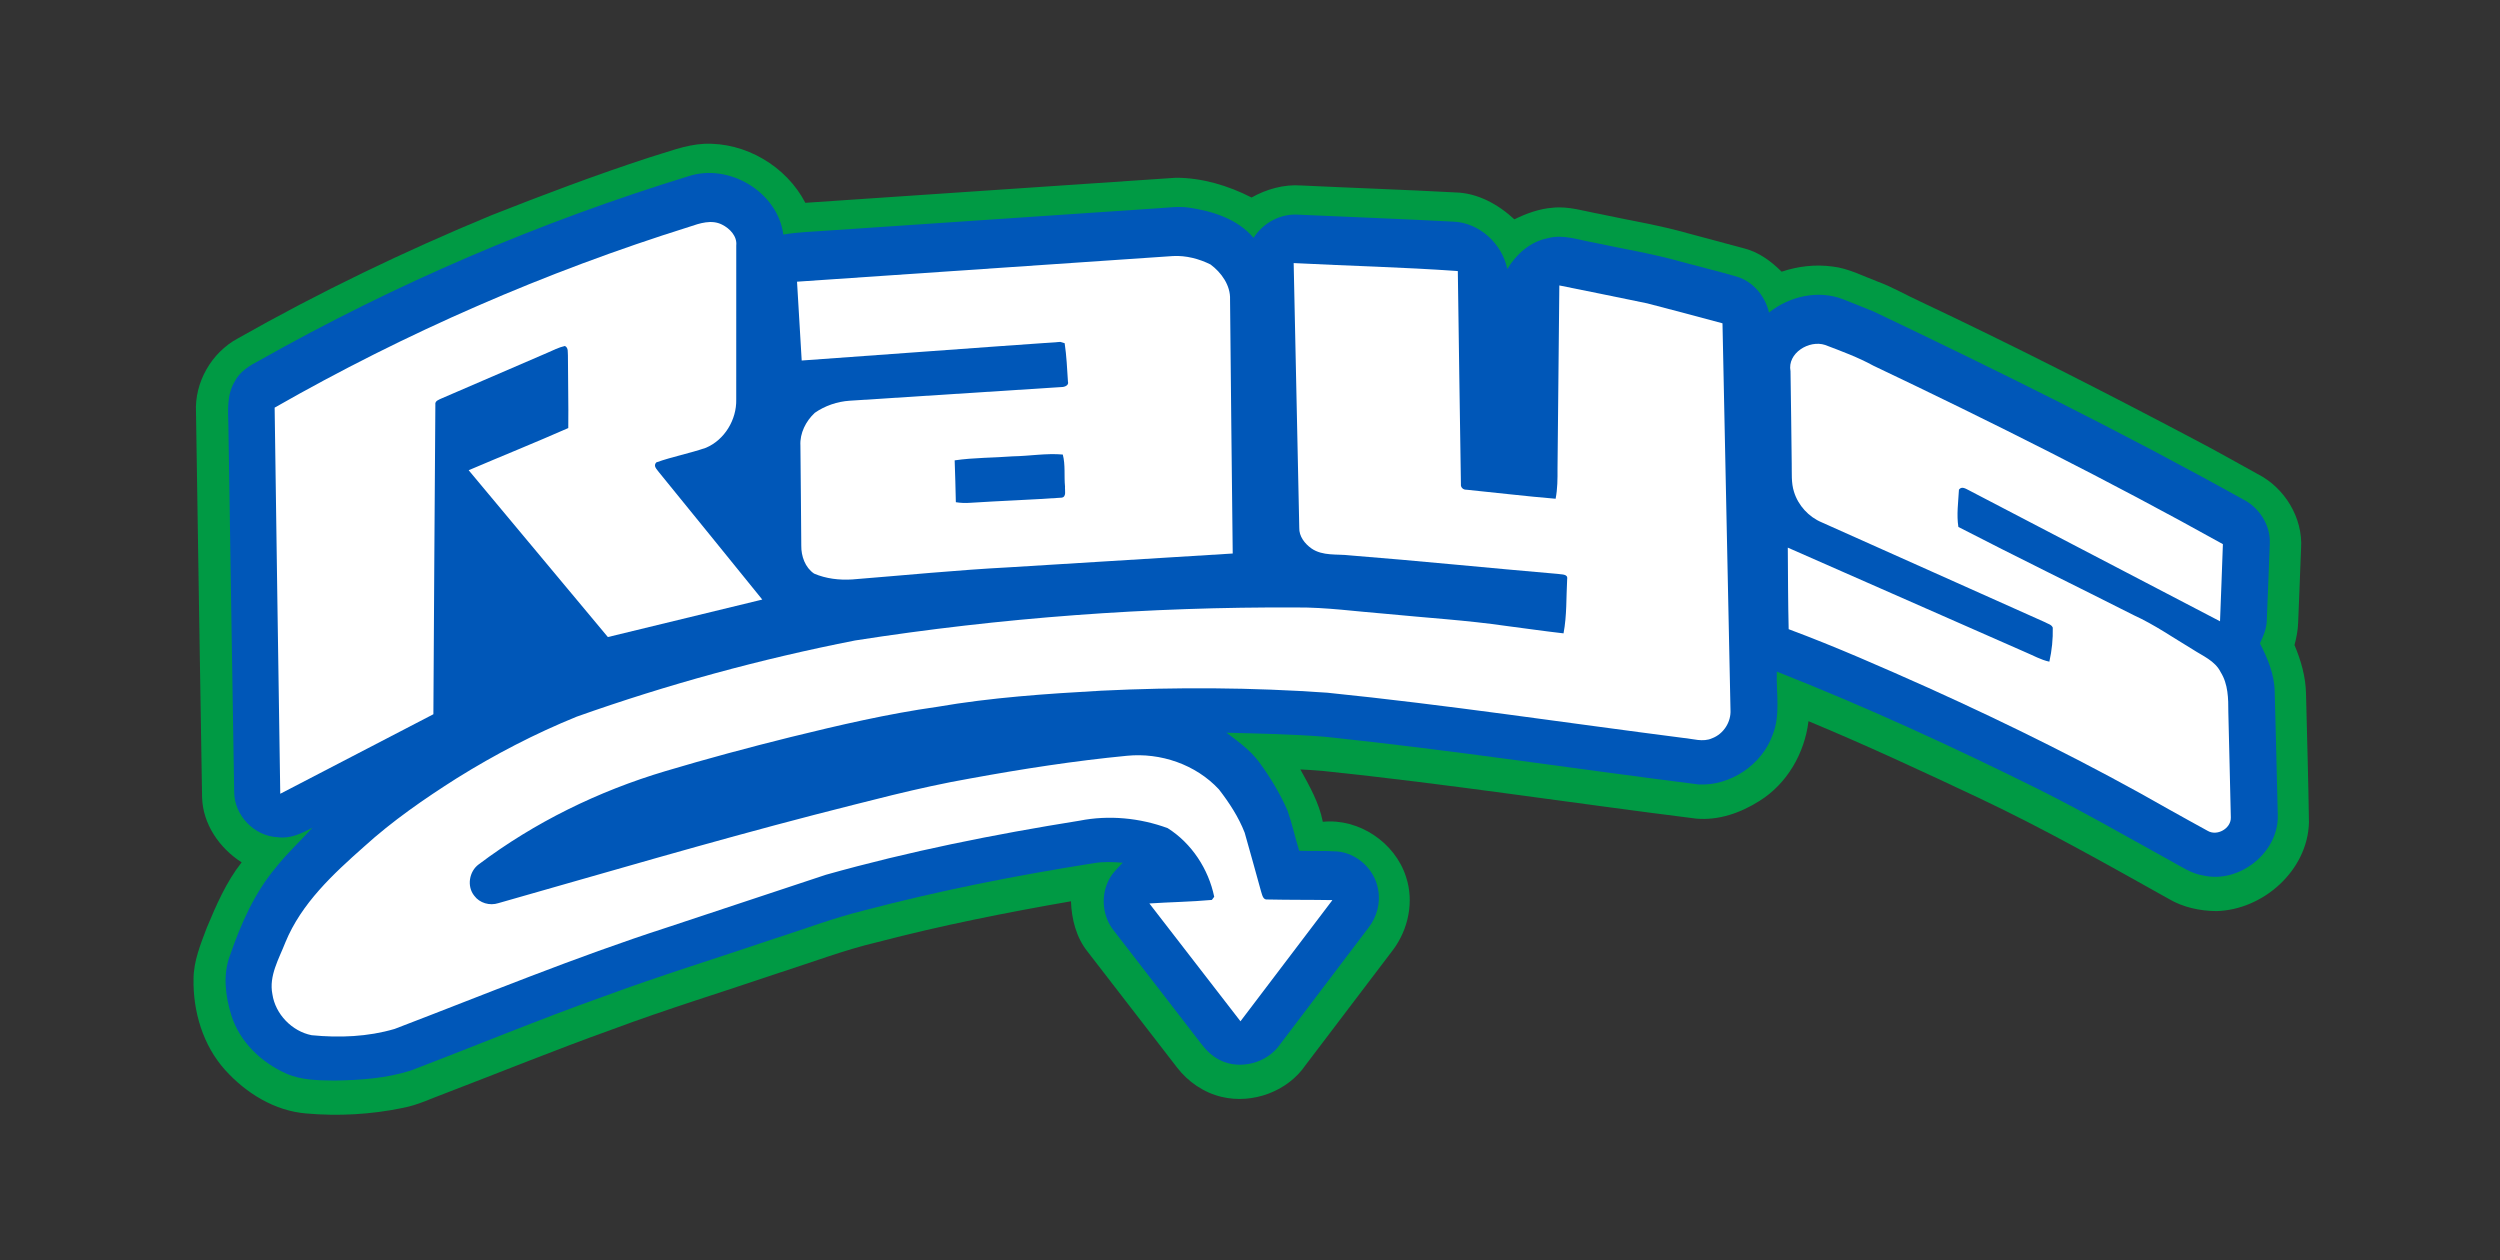
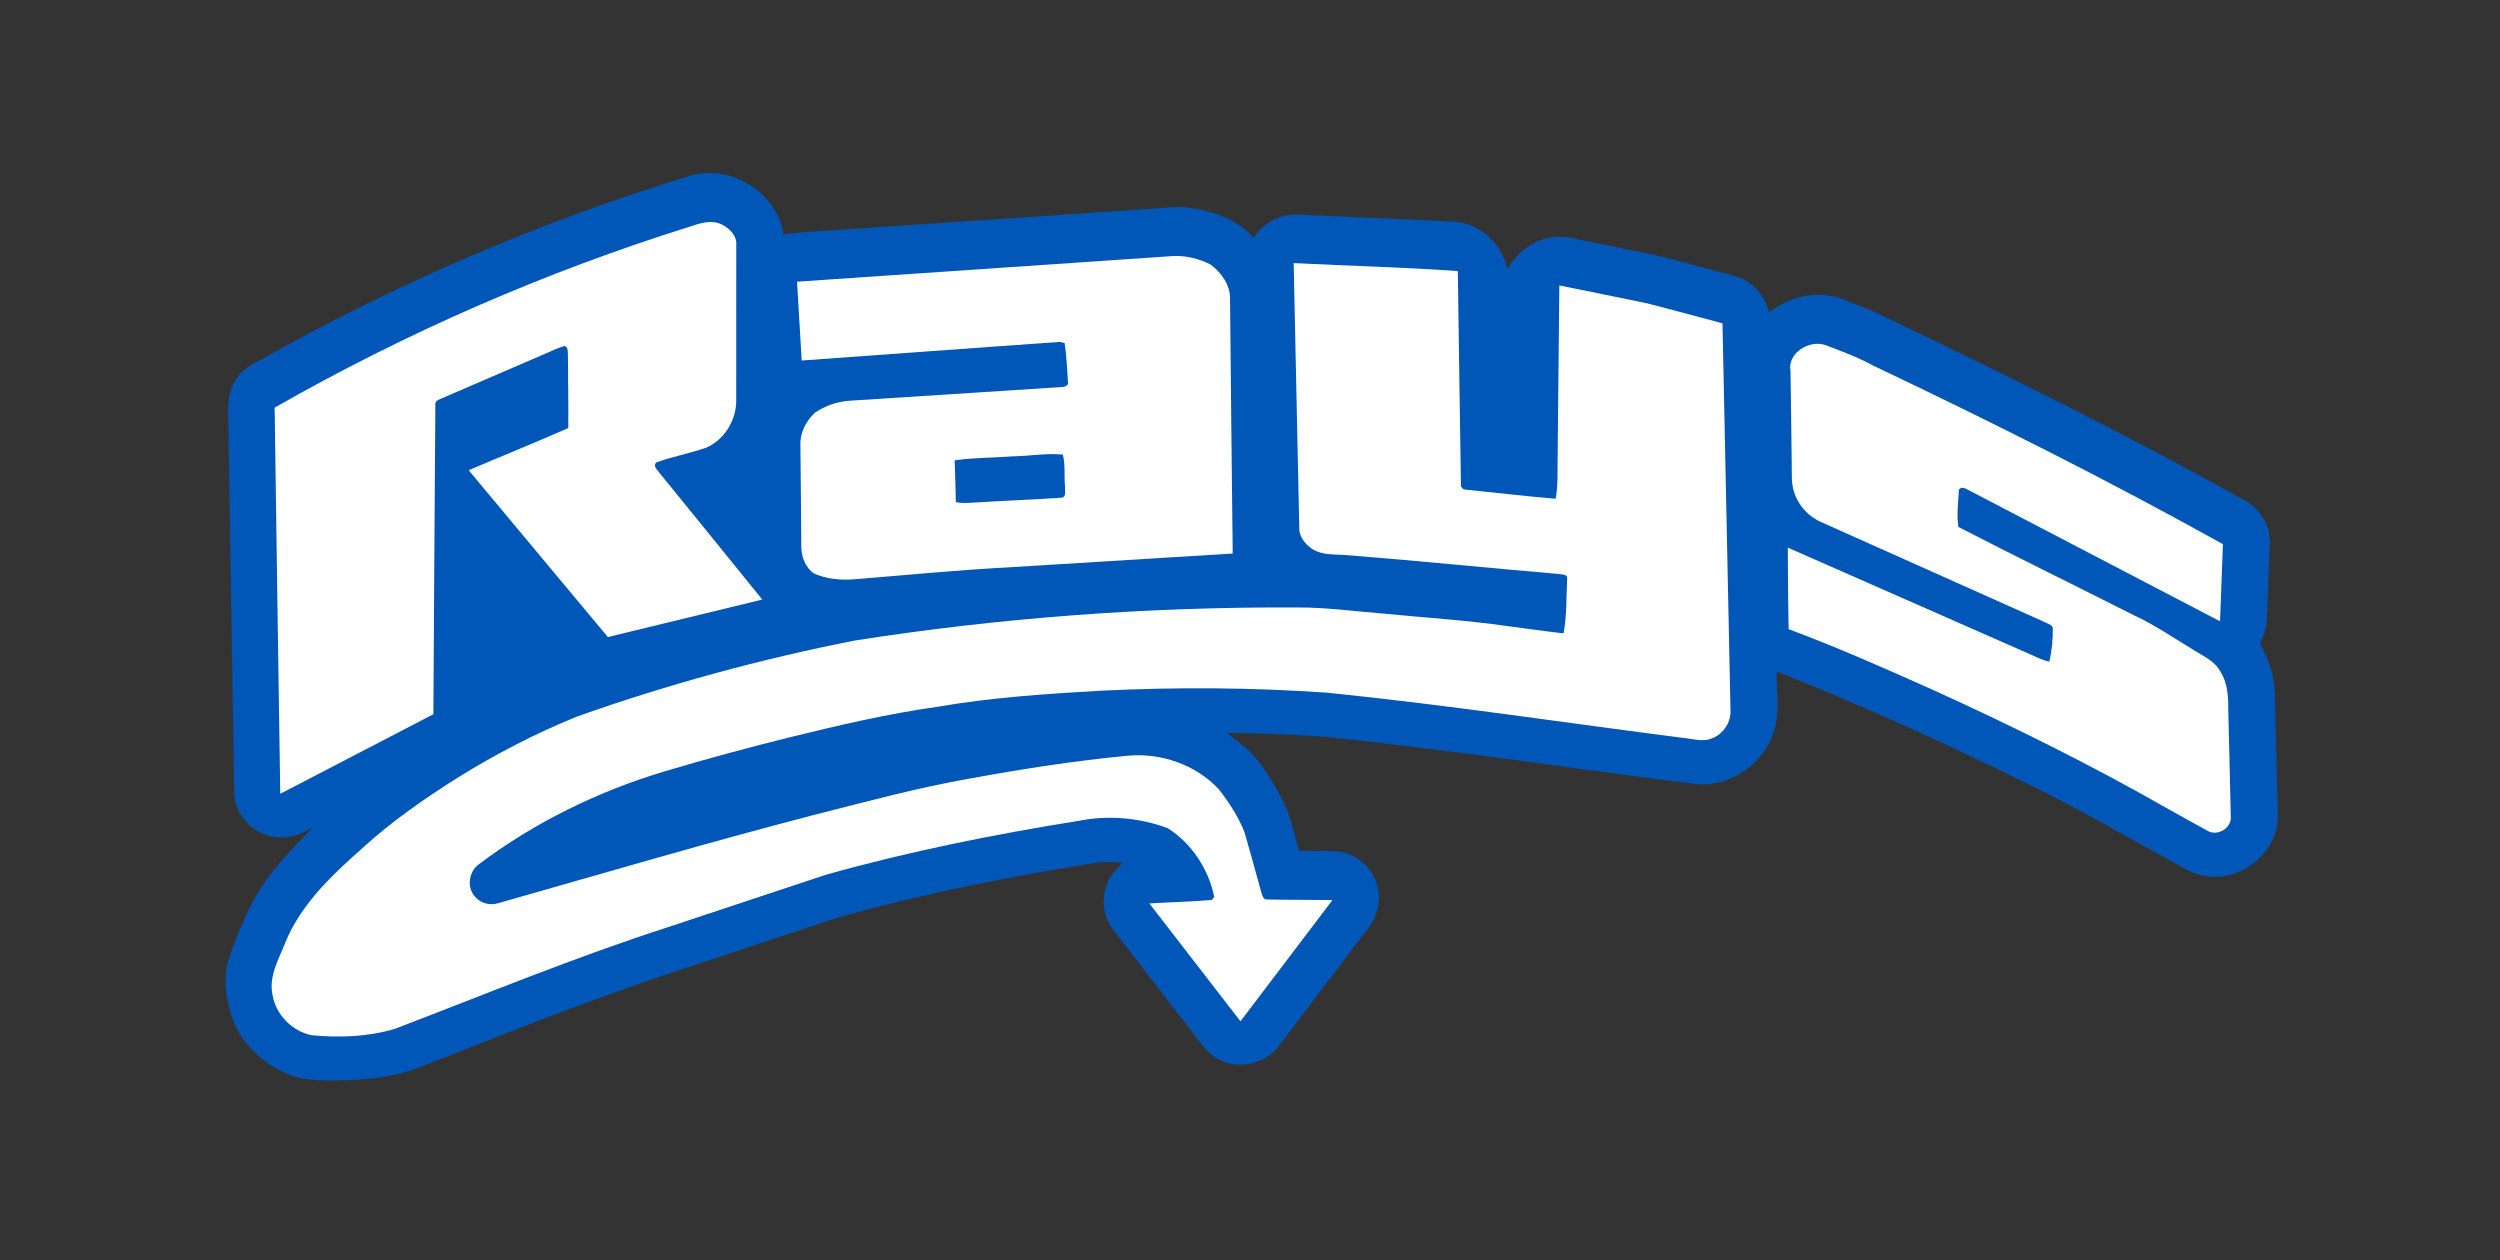
<svg xmlns="http://www.w3.org/2000/svg" version="1.1" id="Layer_1" x="0px" y="0px" viewBox="0 0 975 491.56" style="enable-background:new 0 0 975 491.56;" xml:space="preserve">
  <rect x="0" y="0" width="975" height="491.56" fill="#333333" stroke="none" />
  <style type="text/css">
	.st0{fill:#009A44;}
	.st1{fill:#0057B8;}
	.st2{fill:#FFFFFF;}
</style>
-   <path class="st0" d="M899.35,270.7c-0.09-6.63-1.95-13.07-4.5-19.14c0.78-2.87,1.33-5.8,1.43-8.77c0.38-9.63,0.76-19.26,1.14-28.88  c0.8-11.92-6.43-23.74-17-29.07c-8.18-4.48-16.26-9.12-24.53-13.42c-35.34-18.66-70.94-36.82-107.08-53.86  c-5.53-2.53-10.79-5.63-16.51-7.73c-5.81-2.18-11.43-5.19-17.67-5.89c-6.65-0.9-13.45-0.11-19.79,2.02  c-4.04-4.01-8.79-7.56-14.38-9.02c-7.39-2.01-14.8-3.95-22.19-5.95c-11.24-3.22-22.81-5.02-34.22-7.51  c-6.13-1.08-12.25-3.16-18.55-2.46c-5.24,0.4-10.22,2.24-14.9,4.52c-6.26-5.81-14.31-10.3-23.02-10.49  c-20.02-1.08-40.06-1.75-60.08-2.71c-6.78-0.49-13.51,1.4-19.39,4.69c-9.12-4.65-19.29-7.72-29.57-7.7  c-48.16,3.26-96.31,6.5-144.46,9.77c-7.43-14.3-23.38-23.71-39.51-23.01c-7.37,0.39-14.25,3.25-21.26,5.3  c-20.82,6.79-41.33,14.54-61.7,22.58c-33.89,14.02-67,29.95-98.9,48.04c-10.24,5.52-16.87,17.09-16.27,28.74  c0.8,50.02,1.51,100.05,2.37,150.07c0.22,10.52,6.76,19.95,15.43,25.5c-6.02,7.65-9.9,16.68-13.63,25.6  c-2.4,6.36-5.07,12.85-5.13,19.76c-0.25,12.82,3.68,26.06,12.38,35.69c8.14,8.99,19.25,15.87,31.53,16.88  c12.55,1.12,25.29,0.41,37.63-2.15c5.9-1.1,11.3-3.77,16.89-5.81c21.46-8.22,42.75-16.88,64.38-24.64  c21.66-8.09,43.78-14.85,65.67-22.28c12.76-4.07,25.29-8.89,38.35-11.96c24.85-6.5,50.07-11.51,75.37-15.91  c0.23,6.96,2.05,14.11,6.47,19.64c11.59,15.06,23.25,30.07,34.85,45.13c4.32,5.64,10.52,9.89,17.47,11.52  c12.05,2.88,25.72-2.13,32.72-12.43c11.33-14.95,22.69-29.87,34.02-44.81c6.06-8.03,8.36-19,5.12-28.63  c-4.3-13.39-18.37-22.82-32.44-21.42c-1.42-7.39-5.18-13.91-8.75-20.42c2.91,0.16,5.83,0.31,8.75,0.58  c48.67,5.06,97.05,12.53,145.6,18.6c8.73,0.79,17.34-2.23,24.63-6.85c10.8-6.67,17.7-18.66,19.19-31.15  c22.48,9.35,44.57,19.62,66.59,30c25.22,11.92,49.51,25.66,73.85,39.27c5.61,3.34,12.21,4.75,18.7,4.8  c18.26-0.51,35.53-15.87,36.04-34.54C900.26,304.09,899.74,287.4,899.35,270.7z" />
  <g>
    <path class="st1" d="M887.13,269.69c-0.11-6.68-2.77-12.92-5.75-18.77c1.36-2.86,2.62-5.86,2.67-9.08   c0.39-10.02,0.83-20.04,1.17-30.06c0.25-7.2-4.3-14.06-10.7-17.17c-46.97-26.15-95.21-49.96-143.72-73.08   c-4.03-1.66-8.08-3.26-12.12-4.86c-9.63-3.7-20.85-1.12-28.77,5.22c-1.5-6.45-6.24-12.15-12.69-14.04   c-7.05-2.05-14.21-3.76-21.29-5.7c-11.33-3.22-22.98-5.09-34.49-7.57c-5.88-1.02-11.87-3.32-17.87-1.67   c-6.78,1.34-12.22,6.21-15.73,11.99c-2.01-9.87-10.9-18.1-21.1-18.46c-20.08-1.07-40.18-1.79-60.26-2.71   c-7.02-0.52-13.84,3.14-17.58,9.03c-6.32-7.43-16.03-10.44-25.35-11.81c-4.04-0.55-8.11,0.05-12.14,0.29   c-42.96,2.9-85.92,5.81-128.88,8.71c-5.68,0.42-11.41,0.56-17.04,1.53c-2.16-16.61-21.18-27.91-36.92-22.77   c-58.16,17.86-114.41,41.97-167.4,71.87c-3.76,1.95-7.63,4.27-9.62,8.19c-3.1,5.09-2.62,11.24-2.48,16.95   c0.77,47.7,1.44,95.39,2.26,143.08c-0.01,9.2,7.86,17.36,17.04,17.72c4.86,0.69,9.33-1.53,13.5-3.7   c-4.66,5.14-9.81,9.84-14.11,15.3c-8.52,10.04-13.85,22.29-18.11,34.62c-2.78,7.46-1.74,15.73,0.56,23.18   c3.22,10.34,11.63,18.42,21.39,22.76c5.93,2.64,12.57,2.67,18.95,2.74c9.96-0.16,20.09-0.85,29.63-3.9   c25.11-9.56,49.93-19.9,75.24-28.9c21.88-8.08,44.19-14.94,66.28-22.44c11.67-3.7,23.13-8.11,35.04-11.05   c29.55-7.79,59.56-13.72,89.74-18.47c3.77-0.68,7.61-0.48,11.41-0.19c-2.28,2.3-4.66,4.65-5.92,7.7   c-2.67,6.03-1.78,13.53,2.35,18.7c11.33,14.7,22.73,29.35,34.04,44.06c2,2.64,4.42,5.07,7.44,6.53c7.87,3.96,18.38,1.1,23.38-6.09   c11.48-15.18,22.98-30.34,34.48-45.49c3.33-4.22,4.85-9.83,3.77-15.12c-1.33-7.67-8.11-13.99-15.88-14.69   c-4.95-0.33-9.93-0.08-14.88-0.27c-1.58-5.2-2.74-10.53-4.53-15.66c-2.95-6.72-6.76-13.04-11.1-18.94   c-3.43-4.63-8.16-8.01-12.71-11.44c12.75,0.33,25.53,0.57,38.25,1.57c48.78,5.07,97.27,12.49,145.92,18.62   c12.36,0.58,24.67-7.67,28.82-19.35c3.17-7.86,1.33-16.46,1.64-24.67c34.79,13.74,68.82,29.36,102.31,46.01   c17.4,8.69,34.24,18.4,51.27,27.79c4.12,2.22,8.11,5.04,12.85,5.74c14.02,3.14,29.31-9,28.94-23.48   C887.95,301.89,887.57,285.79,887.13,269.69z" />
    <g>
      <path class="st1" d="M394.99,177.97c6.49-0.1,13.05-1.28,19.5-0.7c1.07,4.05,0.46,8.36,0.87,12.51c-0.15,1.37,0.69,4.03-1.33,4.31    c-11.85,0.83-23.74,1.23-35.6,2c-1.89,0.15-3.79,0.07-5.65-0.23c-0.12-5.44-0.26-10.88-0.46-16.32    C379.82,178.44,387.44,178.56,394.99,177.97z" />
    </g>
    <g>
      <path class="st2" d="M268.9,88.43c4.03-1.37,8.61-2.9,12.7-0.83c3.01,1.5,5.93,4.5,5.54,8.13c-0.03,20.03-0.02,40.06-0.01,60.09    c0.19,7.83-4.53,15.73-11.81,18.81c-6.35,2.19-13.01,3.44-19.34,5.69c-1.42,1.43,0.27,2.76,1.1,3.96    c13.44,16.49,26.81,33.03,40.21,49.55c-20.07,4.89-40.15,9.72-60.22,14.62c-18.12-21.67-36.19-43.38-54.29-65.06    c12.93-5.52,25.98-10.78,38.85-16.45c0.12-9.41-0.14-18.81-0.14-28.21c-0.14-1.34,0.28-3.05-1.17-3.8    c-2.43,0.53-4.65,1.72-6.93,2.69c-13.74,5.93-27.48,11.86-41.22,17.78c-1.04,0.52-2.63,0.93-2.38,2.45    c-0.33,40.23-0.5,80.47-0.77,120.7c-19.9,10.36-39.8,20.7-59.72,31.02c-0.8-50.2-1.46-100.4-2.19-150.59    C158.3,129.74,212.65,106.06,268.9,88.43z" />
      <g>
        <path class="st2" d="M310.84,109.86c48.88-3.33,97.76-6.64,146.63-10c5.04-0.27,10.15,1.05,14.64,3.29     c4.24,3.15,7.83,8.16,7.61,13.65c0.28,33.03,0.69,66.05,1.04,99.07c-29.07,1.8-58.13,3.59-87.2,5.38     c-20.42,1.07-40.77,3.11-61.15,4.73c-5.05,0.32-10.26-0.27-14.92-2.28c-3.5-2.37-5.05-6.81-4.99-10.91     c-0.12-13.01-0.18-26.02-0.34-39.03c-0.27-4.83,2.14-9.54,5.61-12.76c3.97-2.77,8.77-4.4,13.61-4.72     c27.55-1.75,55.1-3.57,82.65-5.33c1.13,0.01,2.93-0.65,2.47-2.12c-0.33-5-0.54-10.02-1.28-14.97c-0.43-0.13-1.28-0.39-1.71-0.52     c-33.62,2.33-67.23,4.88-100.85,7.26C312.08,130.35,311.43,120.1,310.84,109.86z M394.99,177.97     c-7.55,0.59-15.17,0.47-22.67,1.57c0.2,5.44,0.34,10.88,0.46,16.32c1.86,0.3,3.76,0.38,5.65,0.23c11.86-0.77,23.75-1.17,35.6-2     c2.02-0.28,1.18-2.94,1.33-4.31c-0.41-4.15,0.2-8.46-0.87-12.51C408.04,176.69,401.48,177.87,394.99,177.97z" />
      </g>
      <path class="st2" d="M504.53,102.6c21.33,1.11,42.71,1.58,64.02,3.12c0.43,27.71,0.73,55.42,1.21,83.12    c-0.16,1.29,0.95,2.24,2.19,2.15c11.58,1.16,23.14,2.56,34.74,3.52c0.75-3.87,0.77-7.81,0.74-11.73    c0.24-23.82,0.45-47.64,0.71-71.46c11.42,2.34,22.86,4.59,34.27,6.99c9.81,2.51,19.58,5.17,29.36,7.78    c1.02,50.24,2.09,100.48,3.12,150.73c0.29,4.74-2.7,9.42-7.16,11.1c-3.59,1.63-7.54,0.18-11.24-0.13    c-46.29-5.93-92.46-12.93-138.9-17.64c-29.32-2.05-58.77-2.22-88.13-0.78c-21.39,1.2-42.83,2.64-63.96,6.3    c-19.28,2.71-38.26,7.15-57.15,11.79c-16.39,4.07-32.7,8.46-48.88,13.29c-26.11,7.78-50.97,19.95-72.76,36.34    c-3.75,2.75-4.72,8.57-1.76,12.24c2.1,2.88,6.05,3.99,9.4,2.9c41.05-11.67,81.99-23.74,123.3-34.46    c20.21-5.11,40.35-10.61,60.91-14.2c20.2-3.69,40.52-6.85,60.96-8.82c13.1-1.29,26.85,3.4,35.86,13.11    c4,5.18,7.66,10.76,10.04,16.88c2.18,7.64,4.29,15.31,6.41,22.98c0.45,1.27,0.69,3.38,2.59,3.08c8.4,0.19,16.81,0.09,25.22,0.24    c-11.95,15.76-23.91,31.5-35.86,47.26c-11.87-15.3-23.7-30.62-35.53-45.95c8.12-0.54,16.27-0.64,24.37-1.38    c0.23-0.31,0.69-0.93,0.92-1.23c-2.22-10.8-8.8-20.86-18.16-26.77c-10.87-4-22.93-5.16-34.32-2.91    c-33.32,5.33-66.48,11.95-98.97,21.1c-20.64,6.81-41.25,13.68-61.88,20.52c-36,11.64-70.99,26.09-106.31,39.6    c-10.44,3.08-21.57,3.51-32.37,2.45c-7.67-1.53-14.15-8.2-15.3-15.99c-1.43-7.18,2.57-13.81,5.08-20.26    c6.25-15.19,18.59-26.59,30.63-37.26c11.13-10.11,23.55-18.69,36.23-26.73c14.88-9.28,30.51-17.4,46.76-24    c35.39-12.56,71.71-22.47,108.55-29.71c56.9-8.89,114.52-13.15,172.11-12.87c11.71-0.09,23.33,1.58,34.99,2.49    c15.67,1.55,31.41,2.48,47.01,4.74c7.39,0.95,14.77,2.03,22.18,2.87c1.33-6.95,1.03-14.14,1.42-21.19c0.38-2.11-2.43-1.71-3.67-2    c-27.03-2.31-54.02-5.08-81.07-7.22c-5-0.6-10.6,0.33-14.98-2.7c-2.6-1.84-4.88-4.73-4.76-8.07    C506.01,171.42,505.24,137.01,504.53,102.6z" />
      <path class="st2" d="M698.3,144.77c-1.35-7.06,7.31-12.32,13.51-10.23c6.38,2.43,12.81,4.79,18.81,8.08    c46.08,21.91,91.74,44.77,136.31,69.6c-0.33,10.03-0.75,20.05-1.12,30.08c-32.64-17.02-65.27-34.02-97.89-51.07    c-1.24-0.59-2.82-1.76-3.93-0.27c-0.25,4.81-0.98,9.81-0.22,14.55c22.68,11.7,45.65,22.9,68.43,34.43    c8.04,3.67,15.31,8.75,22.88,13.28c3.93,2.58,8.78,4.46,10.99,8.94c2.92,4.66,2.99,10.29,2.98,15.61    c0.3,13.67,0.7,27.34,0.97,41.02c0.15,4.3-5.36,7.44-9.04,5.23c-5.12-2.74-10.15-5.65-15.24-8.44    c-30.38-17.35-61.75-32.9-93.62-47.3c-18-8.04-36.06-16.01-54.54-22.9c-0.25-10.61-0.26-21.21-0.34-31.81    c30.89,13.57,61.76,27.19,92.65,40.77c3.09,1.28,6.04,3.01,9.36,3.71c0.98-4.35,1.44-8.82,1.33-13.28c-0.49-1.24-1.99-1.48-3-2.1    c-29.04-12.93-58.02-26.01-87.07-38.94c-5.13-2.13-9.22-6.62-10.85-11.92c-1.14-3.56-0.8-7.33-0.89-10.99    C698.61,168.8,698.51,156.78,698.3,144.77z" />
    </g>
  </g>
</svg>